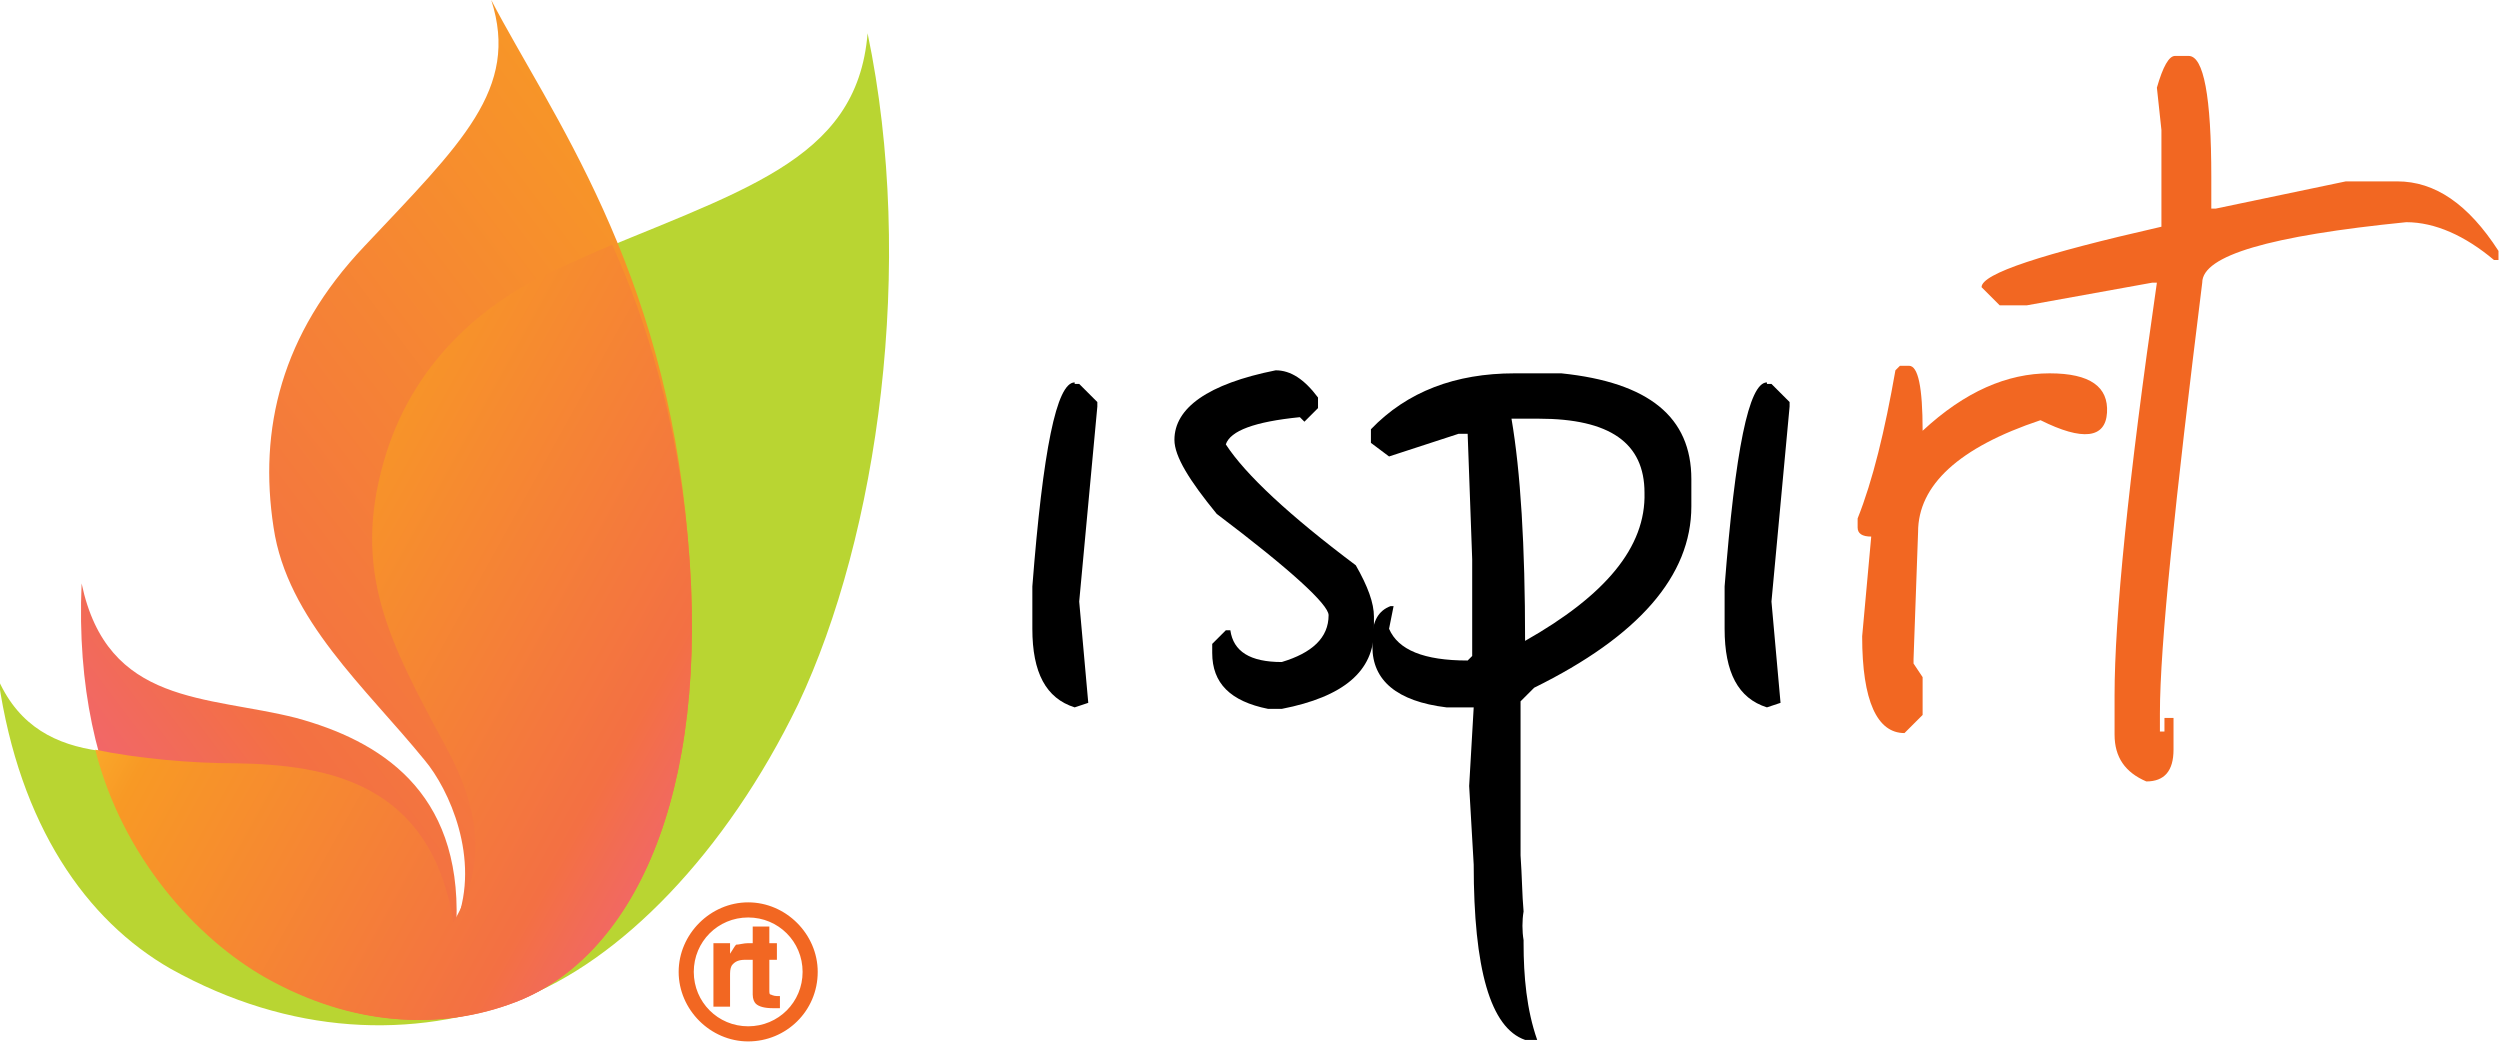
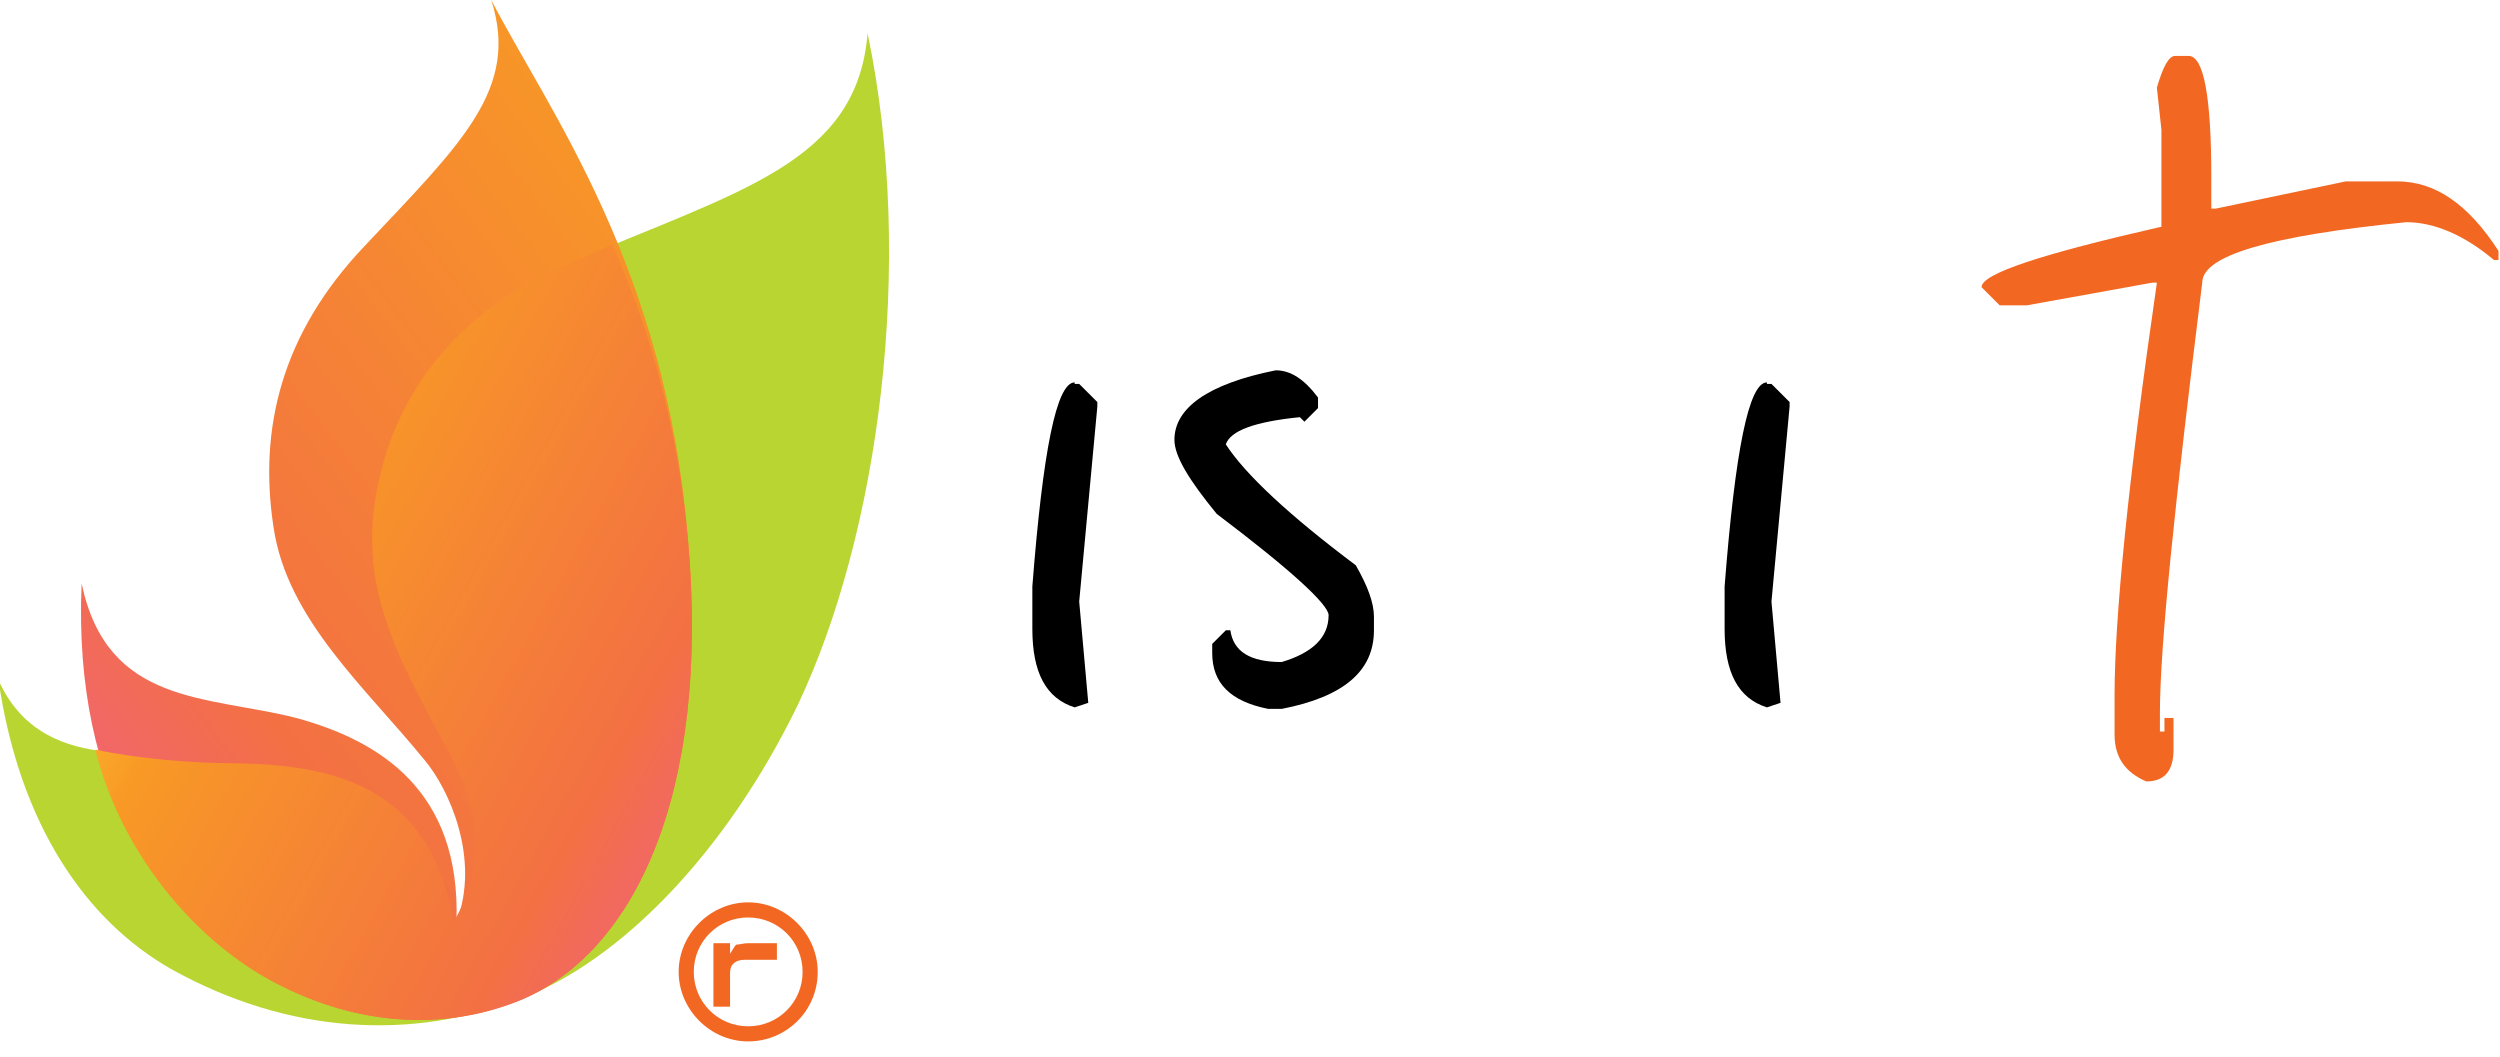
<svg xmlns="http://www.w3.org/2000/svg" version="1.1" id="Layer_1" x="0px" y="0px" viewBox="0 0 165.4 69.9" style="enable-background:new 0 0 165.4 69.9;" xml:space="preserve">
  <style type="text/css">
	.st0{fill:#F26722;}
	.st1{fill:#B9D532;}
	.st2{fill:url(#SVGID_1_);}
	.st3{fill:url(#SVGID_2_);}
</style>
  <g>
    <g>
      <g>
        <path class="st0" d="M49.5,62.4c0,0,1.8,0,1.9,0v1.1c-0.1,0-1.9,0-2,0c-0.1,0-0.1,0-0.1,0c-0.4,0-0.7,0.1-0.9,0.4     c-0.1,0.2-0.1,0.4-0.1,0.7v2h-1.1v-4.2h1.1v0.7c0.2-0.3,0.3-0.5,0.4-0.6C48.9,62.5,49.2,62.4,49.5,62.4     C49.5,62.4,49.5,62.4,49.5,62.4z" />
-         <path class="st0" d="M49.8,62.5v-1.2h1.1v1.2v0.8v2.2c0,0.2,0,0.3,0.1,0.3c0,0,0.2,0.1,0.4,0.1c0,0,0.1,0,0.1,0c0,0,0.1,0,0.1,0     v0.8l-0.5,0c-0.5,0-0.9-0.1-1.1-0.3c-0.1-0.1-0.2-0.3-0.2-0.6v-2.6V62.5z" />
        <g>
          <g>
            <path class="st0" d="M49.5,68.9c-2.5,0-4.6-2.1-4.6-4.6c0-2.5,2.1-4.6,4.6-4.6c2.5,0,4.6,2.1,4.6,4.6       C54.1,66.9,52,68.9,49.5,68.9z M49.5,60.7c-2,0-3.6,1.6-3.6,3.6c0,2,1.6,3.6,3.6,3.6c2,0,3.6-1.6,3.6-3.6       C53.1,62.3,51.5,60.7,49.5,60.7z" />
          </g>
        </g>
      </g>
      <g>
        <g>
          <path class="st1" d="M57.4,2.2c-0.7,8.6-8.5,10.4-19.7,15.2c-5.3,2.3-10.4,6-12.2,12.3c-2.1,7.3,0.3,11.9,4.1,18.9      c1.6,3,3.2,7.9,0.5,12.4c-1.5-9.2-8.3-11.2-14.4-11.3c-6.1,0-13,1.5-15.8-4.7c1.4,9.6,5.8,15.9,11.4,19.1c7.9,4.4,16,4.7,23.1,2      C41,63.6,48,56.5,52.8,46.6C58.1,35.4,60.6,17.5,57.4,2.2z" />
          <linearGradient id="SVGID_1_" gradientUnits="userSpaceOnUse" x1="0.204" y1="58.414" x2="67.693" y2="7.607">
            <stop offset="0" style="stop-color:#F05E8C" />
            <stop offset="0.245" style="stop-color:#F37043" />
            <stop offset="0.764" style="stop-color:#F89925" />
            <stop offset="1" style="stop-color:#FFD238" />
          </linearGradient>
          <path class="st2" d="M34.1,66.3c7.6-2.9,13-13.4,11.4-30.8C44,17.6,36.4,7.5,32.5,0c1.9,5.9-2,9.5-8.4,16.3      c-5.5,5.8-7,12.1-6,18.6c0.9,6.1,6.1,10.6,10,15.4c1.6,1.9,3.7,6.5,2.1,10.7c0.3-8.7-5.1-12-10.6-13.5      c-5.9-1.5-12.5-0.8-14.2-8.9c-0.6,13.7,5.3,22.1,12.3,26.1C23.4,67.9,29.2,68.2,34.1,66.3z" />
        </g>
        <linearGradient id="SVGID_2_" gradientUnits="userSpaceOnUse" x1="53.258" y1="53.865" x2="7.569" y2="28.512">
          <stop offset="0" style="stop-color:#F05E8C" />
          <stop offset="0.245" style="stop-color:#F37043" />
          <stop offset="0.764" style="stop-color:#F89925" />
          <stop offset="1" style="stop-color:#FFD238" />
        </linearGradient>
        <path class="st3" d="M17.6,64.7c5.7,3.2,11.5,3.5,16.5,1.6c7.6-2.9,13-13.4,11.4-30.8c-0.7-7.5-2.7-14.3-5-19.3     c-1,0.4-2.3,1-3.4,1.5c-5.3,2.3-9.9,6.5-11.7,12.8c-2.1,7.3,0.3,11.9,4.1,18.9c1.6,3,3.2,7.1,0.5,11.6     c-1.5-9.2-8.3-10.4-14.4-10.5c-2.9,0-6.4-0.3-9.3-0.9C8.1,56.7,13,62.1,17.6,64.7z" />
      </g>
    </g>
    <g>
      <g>
        <path d="M71.1,25.3c-1.2,0-2.1,4.5-2.8,13.5v2.8c0,2.9,0.9,4.6,2.8,5.2l0.9-0.3l-0.6-6.7l1.2-12.9v-0.3l-1.2-1.2H71.1z" />
      </g>
      <path d="M84.4,24.5c1,0,1.9,0.6,2.8,1.8V27l-0.9,0.9L86,27.6c-3,0.3-4.6,0.9-4.9,1.8c1.3,2,4.2,4.7,8.6,8c0.8,1.4,1.2,2.5,1.2,3.4    v0.9c0,2.7-2,4.4-6.1,5.2h-0.9c-2.5-0.5-3.7-1.7-3.7-3.7v-0.6l0.9-0.9h0.3c0.2,1.4,1.3,2.1,3.4,2.1c2-0.6,3.1-1.6,3.1-3.1    c0-0.7-2.5-3-7.4-6.7c-1.8-2.2-2.8-3.8-2.8-4.9C77.7,27,79.9,25.4,84.4,24.5z" />
-       <path d="M103.3,24.7h-3.1c-3.9,0-7.1,1.2-9.5,3.7v0.9l1.2,0.9l4.6-1.5h0.6l0.3,8.3v6.4l-0.3,0.3c-2.9,0-4.6-0.7-5.2-2.1l0.3-1.5    H92c-0.8,0.3-1.2,1-1.2,2.1v0.6c0,2.2,1.6,3.6,4.9,4h1.8l-0.3,5.2l0.3,5.2c0,6.9,1.1,10.8,3.4,11.6h0.8c-0.7-2-0.9-4.2-0.9-6.4    c0-0.1,0-0.1,0-0.2c-0.1-0.6-0.1-1.3,0-1.9c-0.1-1.1-0.1-2.3-0.2-3.7V46.4l0.9-0.9c6.9-3.4,10.4-7.4,10.4-12v-1.8    C111.9,27.6,109.1,25.3,103.3,24.7z M100.9,42.4c0-6.3-0.3-11.2-0.9-14.7h1.8c4.7,0,7,1.6,7,4.9C108.9,36.2,106.2,39.4,100.9,42.4    z" />
      <g>
        <path d="M116.9,25.3c-1.2,0-2.1,4.5-2.8,13.5v2.8c0,2.9,0.9,4.6,2.8,5.2l0.9-0.3l-0.6-6.7l1.2-12.9v-0.3l-1.2-1.2H116.9z" />
      </g>
-       <path class="st0" d="M135.6,24.7c2.7,0,3.9,0.9,3.8,2.6c-0.1,1.7-1.6,1.9-4.4,0.5c-5.4,1.8-8.1,4.3-8.1,7.4l-0.3,8.4v0.3l0.6,0.9    v2.5l-1.2,1.2c-1.8,0-2.8-2.1-2.8-6.4l0.6-6.6c-0.6,0-0.9-0.2-0.9-0.6v-0.6c1-2.5,1.8-5.8,2.5-9.8l0.3-0.3h0.6    c0.6,0,0.9,1.4,0.9,4.3C130,25.9,132.8,24.7,135.6,24.7z" />
      <path class="st0" d="M143.9,3.7h0.9c1,0,1.5,2.7,1.5,8v2.1h0.3l8.6-1.8h3.4c2.5,0,4.7,1.5,6.7,4.6v0.6h-0.3    c-1.9-1.6-3.9-2.5-5.8-2.5c-9,0.9-13.5,2.2-13.5,4c-1.8,14.5-2.8,24-2.8,28.5v1.2h0.3v-0.9h0.6v2.1c0,1.4-0.6,2.1-1.8,2.1    c-1.4-0.6-2.1-1.6-2.1-3.1V46c0-5.1,0.9-14.2,2.8-27.3h-0.3l-8.3,1.5h-1.8l-1.2-1.2c0-0.9,4-2.2,11.9-4V8.6l-0.3-2.8    C143.1,4.4,143.5,3.7,143.9,3.7z" />
    </g>
  </g>
</svg>